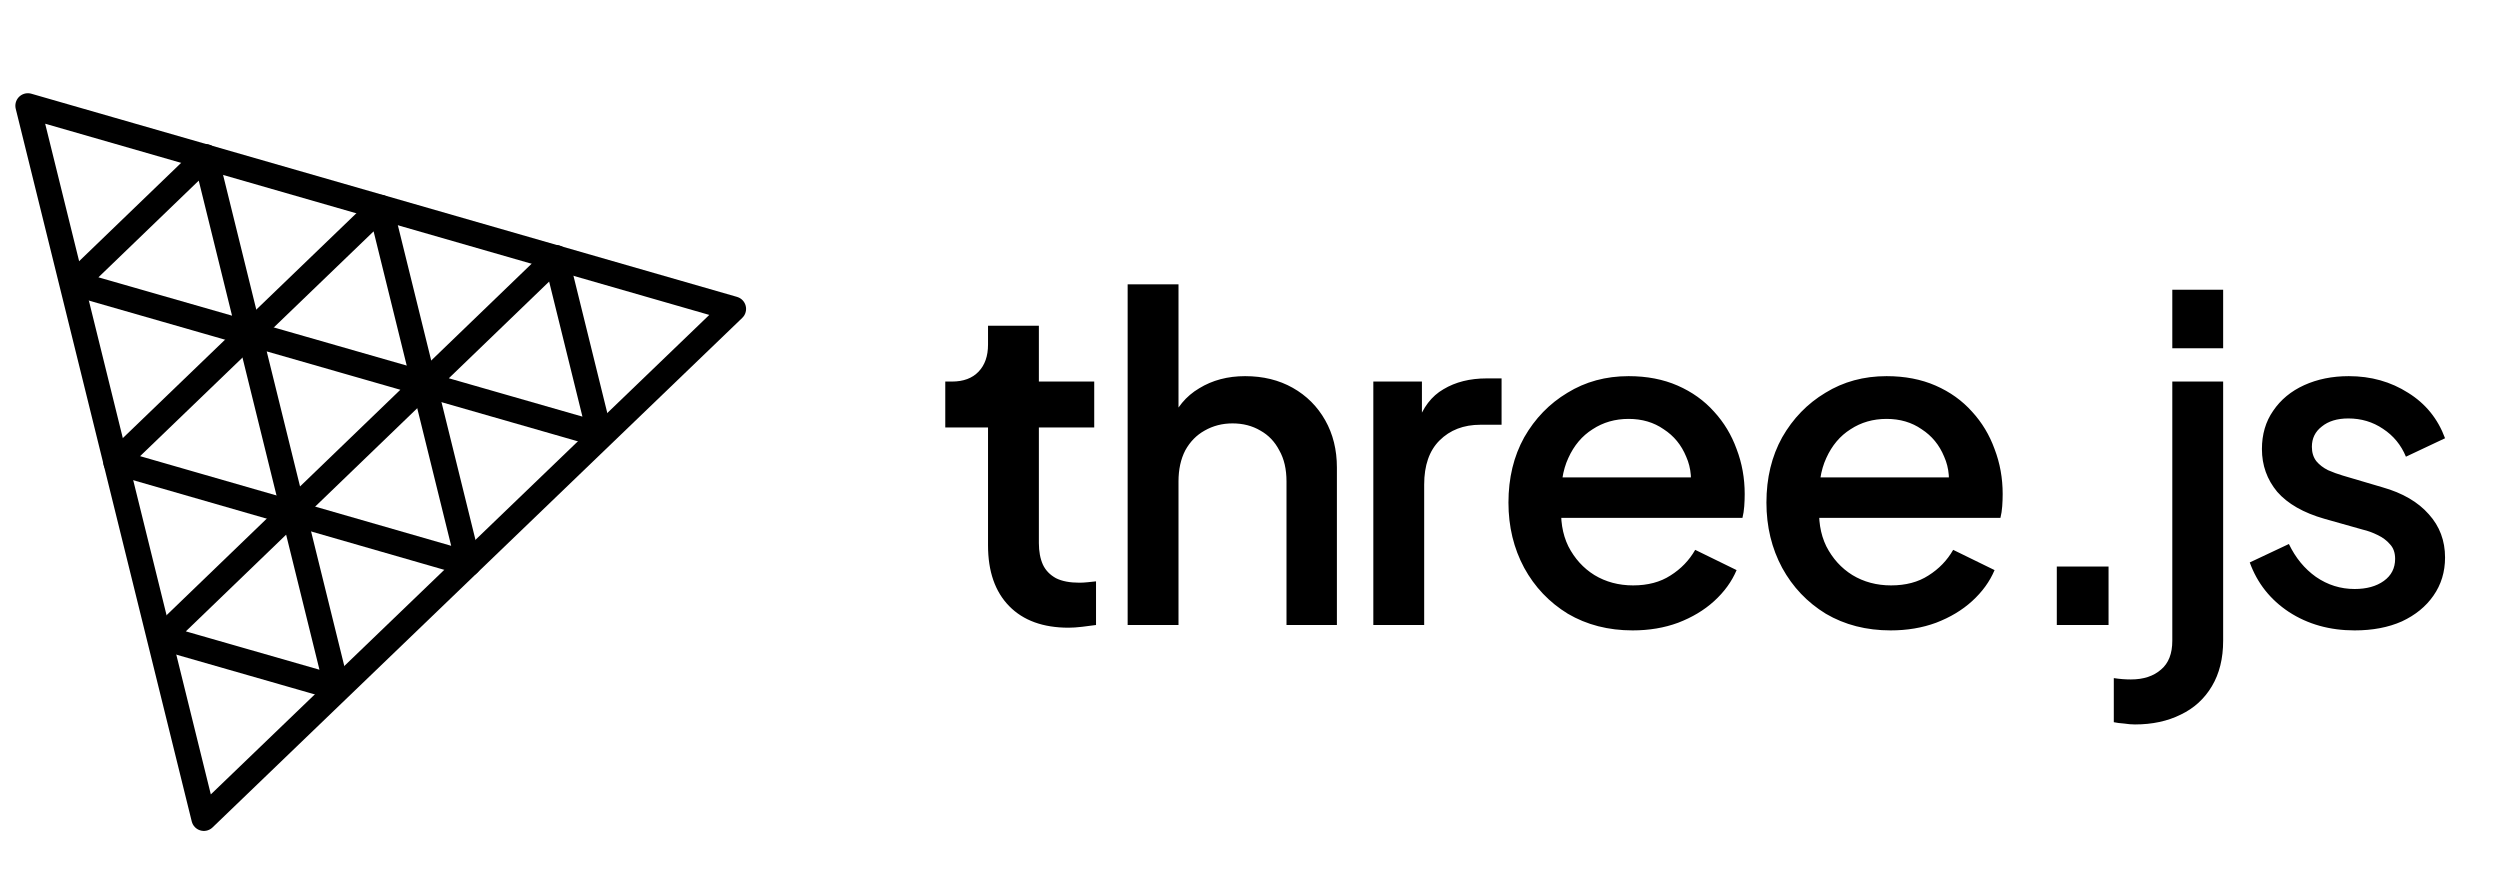
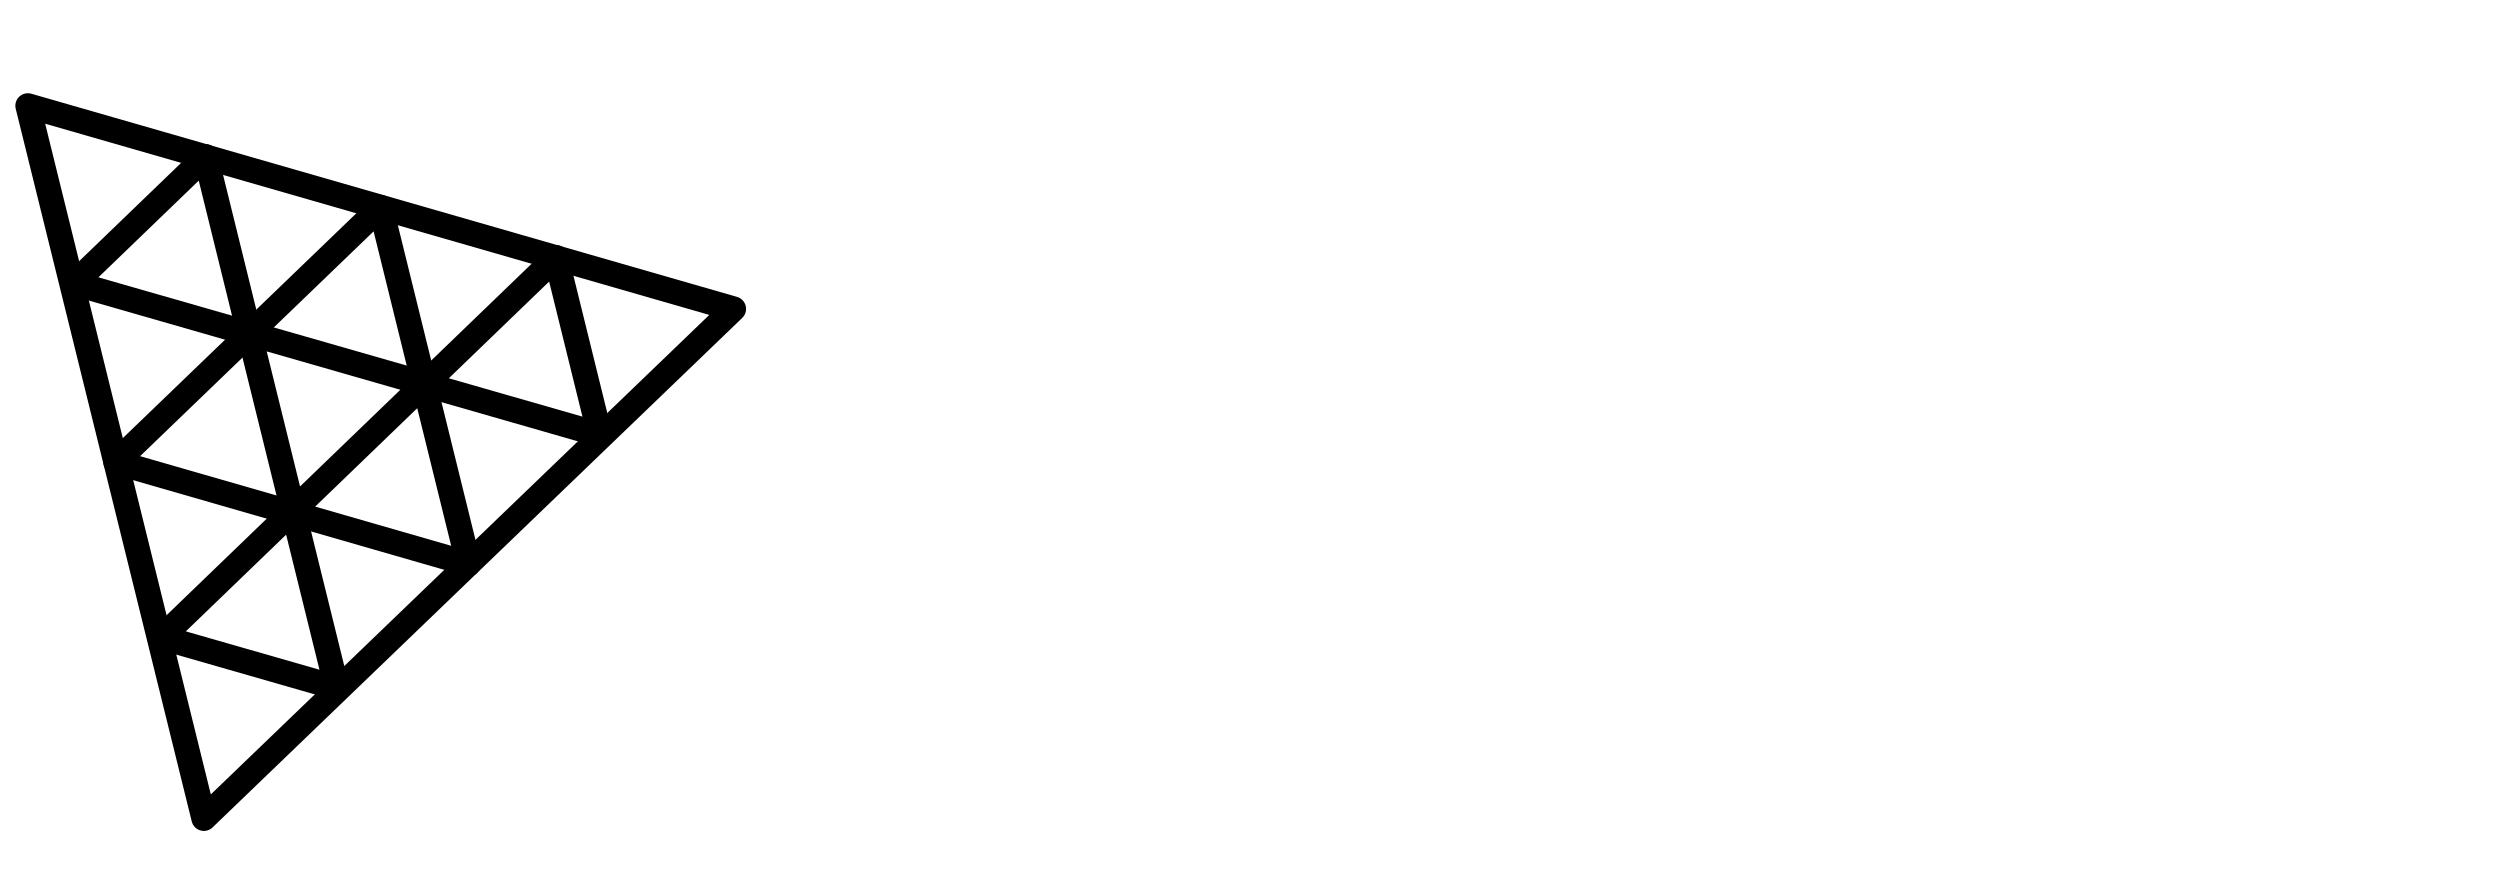
<svg xmlns="http://www.w3.org/2000/svg" width="100" height="35" viewBox="0 0 100 35" fill="none">
  <path fill-rule="evenodd" clip-rule="evenodd" d="M8.155 32.737L1.114 4.229L29.343 12.356L8.155 32.737Z" stroke="black" stroke-miterlimit="10" stroke-linejoin="round" />
  <path fill-rule="evenodd" clip-rule="evenodd" d="M15.222 8.293L18.74 22.552L4.633 18.487L15.222 8.293Z" stroke="black" stroke-miterlimit="10" stroke-linejoin="round" />
  <path fill-rule="evenodd" clip-rule="evenodd" d="M11.724 20.42L9.976 13.337L16.985 15.349L11.724 20.42Z" stroke="black" stroke-miterlimit="10" stroke-linejoin="round" />
  <path fill-rule="evenodd" clip-rule="evenodd" d="M8.227 6.263L9.974 13.346L2.966 11.334L8.227 6.263Z" stroke="black" stroke-miterlimit="10" stroke-linejoin="round" />
  <path fill-rule="evenodd" clip-rule="evenodd" d="M22.243 10.301L23.99 17.384L16.982 15.372L22.243 10.301Z" stroke="black" stroke-miterlimit="10" stroke-linejoin="round" />
  <path fill-rule="evenodd" clip-rule="evenodd" d="M11.723 20.425L13.471 27.508L6.462 25.496L11.723 20.425Z" stroke="black" stroke-miterlimit="10" stroke-linejoin="round" />
-   <path d="M42.743 25.108C41.723 25.108 40.931 24.82 40.367 24.244C39.803 23.668 39.521 22.858 39.521 21.814V17.098H37.811V15.262H38.081C38.537 15.262 38.891 15.13 39.143 14.866C39.395 14.602 39.521 14.242 39.521 13.786V13.03H41.555V15.262H43.769V17.098H41.555V21.724C41.555 22.06 41.609 22.348 41.717 22.588C41.825 22.816 41.999 22.996 42.239 23.128C42.479 23.248 42.791 23.308 43.175 23.308C43.271 23.308 43.379 23.302 43.499 23.29C43.619 23.278 43.733 23.266 43.841 23.254V25C43.673 25.024 43.487 25.048 43.283 25.072C43.079 25.096 42.899 25.108 42.743 25.108ZM45.106 25V11.374H47.14V17.17L46.816 16.918C47.056 16.306 47.44 15.844 47.968 15.532C48.496 15.208 49.108 15.046 49.804 15.046C50.524 15.046 51.16 15.202 51.712 15.514C52.264 15.826 52.696 16.258 53.008 16.81C53.32 17.362 53.476 17.992 53.476 18.7V25H51.46V19.258C51.46 18.766 51.364 18.352 51.172 18.016C50.992 17.668 50.74 17.404 50.416 17.224C50.092 17.032 49.72 16.936 49.3 16.936C48.892 16.936 48.52 17.032 48.184 17.224C47.86 17.404 47.602 17.668 47.41 18.016C47.23 18.364 47.14 18.778 47.14 19.258V25H45.106ZM54.933 25V15.262H56.877V17.224L56.697 16.936C56.913 16.3 57.261 15.844 57.741 15.568C58.221 15.28 58.797 15.136 59.469 15.136H60.063V16.99H59.217C58.545 16.99 57.999 17.2 57.579 17.62C57.171 18.028 56.967 18.616 56.967 19.384V25H54.933ZM65.306 25.216C64.334 25.216 63.47 24.994 62.714 24.55C61.97 24.094 61.388 23.482 60.968 22.714C60.548 21.934 60.338 21.064 60.338 20.104C60.338 19.12 60.548 18.25 60.968 17.494C61.4 16.738 61.976 16.144 62.696 15.712C63.416 15.268 64.232 15.046 65.144 15.046C65.876 15.046 66.53 15.172 67.106 15.424C67.682 15.676 68.168 16.024 68.564 16.468C68.96 16.9 69.26 17.398 69.464 17.962C69.68 18.526 69.788 19.126 69.788 19.762C69.788 19.918 69.782 20.08 69.77 20.248C69.758 20.416 69.734 20.572 69.698 20.716H61.94V19.096H68.546L67.574 19.834C67.694 19.246 67.652 18.724 67.448 18.268C67.256 17.8 66.956 17.434 66.548 17.17C66.152 16.894 65.684 16.756 65.144 16.756C64.604 16.756 64.124 16.894 63.704 17.17C63.284 17.434 62.96 17.818 62.732 18.322C62.504 18.814 62.414 19.414 62.462 20.122C62.402 20.782 62.492 21.358 62.732 21.85C62.984 22.342 63.332 22.726 63.776 23.002C64.232 23.278 64.748 23.416 65.324 23.416C65.912 23.416 66.41 23.284 66.818 23.02C67.238 22.756 67.568 22.414 67.808 21.994L69.464 22.804C69.272 23.26 68.972 23.674 68.564 24.046C68.168 24.406 67.688 24.694 67.124 24.91C66.572 25.114 65.966 25.216 65.306 25.216ZM75.625 25.216C74.653 25.216 73.789 24.994 73.033 24.55C72.289 24.094 71.707 23.482 71.287 22.714C70.867 21.934 70.657 21.064 70.657 20.104C70.657 19.12 70.867 18.25 71.287 17.494C71.719 16.738 72.295 16.144 73.015 15.712C73.735 15.268 74.551 15.046 75.463 15.046C76.195 15.046 76.849 15.172 77.425 15.424C78.001 15.676 78.487 16.024 78.883 16.468C79.279 16.9 79.579 17.398 79.783 17.962C79.999 18.526 80.107 19.126 80.107 19.762C80.107 19.918 80.101 20.08 80.089 20.248C80.077 20.416 80.053 20.572 80.017 20.716H72.259V19.096H78.865L77.893 19.834C78.013 19.246 77.971 18.724 77.767 18.268C77.575 17.8 77.275 17.434 76.867 17.17C76.471 16.894 76.003 16.756 75.463 16.756C74.923 16.756 74.443 16.894 74.023 17.17C73.603 17.434 73.279 17.818 73.051 18.322C72.823 18.814 72.733 19.414 72.781 20.122C72.721 20.782 72.811 21.358 73.051 21.85C73.303 22.342 73.651 22.726 74.095 23.002C74.551 23.278 75.067 23.416 75.643 23.416C76.231 23.416 76.729 23.284 77.137 23.02C77.557 22.756 77.887 22.414 78.127 21.994L79.783 22.804C79.591 23.26 79.291 23.674 78.883 24.046C78.487 24.406 78.007 24.694 77.443 24.91C76.891 25.114 76.285 25.216 75.625 25.216ZM82.272 25V22.66H84.342V25H82.272ZM85.398 28.978C85.266 28.978 85.122 28.966 84.966 28.942C84.798 28.93 84.66 28.912 84.552 28.888V27.124C84.78 27.16 85.008 27.178 85.236 27.178C85.74 27.178 86.142 27.046 86.442 26.782C86.742 26.53 86.892 26.146 86.892 25.63V15.262H88.926V25.63C88.926 26.338 88.776 26.944 88.476 27.448C88.176 27.952 87.762 28.33 87.234 28.582C86.706 28.846 86.094 28.978 85.398 28.978ZM86.892 13.93V11.59H88.926V13.93H86.892ZM94.184 25.216C93.189 25.216 92.312 24.97 91.556 24.478C90.812 23.986 90.29 23.326 89.99 22.498L91.556 21.76C91.82 22.312 92.18 22.75 92.636 23.074C93.105 23.398 93.621 23.56 94.184 23.56C94.665 23.56 95.055 23.452 95.355 23.236C95.654 23.02 95.805 22.726 95.805 22.354C95.805 22.114 95.739 21.922 95.606 21.778C95.475 21.622 95.306 21.496 95.103 21.4C94.91 21.304 94.713 21.232 94.508 21.184L92.978 20.752C92.138 20.512 91.508 20.152 91.088 19.672C90.68 19.18 90.477 18.61 90.477 17.962C90.477 17.374 90.626 16.864 90.927 16.432C91.227 15.988 91.641 15.646 92.168 15.406C92.697 15.166 93.29 15.046 93.951 15.046C94.838 15.046 95.63 15.268 96.326 15.712C97.022 16.144 97.514 16.75 97.802 17.53L96.237 18.268C96.044 17.8 95.739 17.428 95.319 17.152C94.91 16.876 94.448 16.738 93.933 16.738C93.489 16.738 93.135 16.846 92.871 17.062C92.606 17.266 92.475 17.536 92.475 17.872C92.475 18.1 92.534 18.292 92.654 18.448C92.775 18.592 92.93 18.712 93.123 18.808C93.314 18.892 93.513 18.964 93.716 19.024L95.3 19.492C96.105 19.72 96.722 20.08 97.154 20.572C97.587 21.052 97.802 21.628 97.802 22.3C97.802 22.876 97.647 23.386 97.335 23.83C97.034 24.262 96.615 24.604 96.075 24.856C95.534 25.096 94.904 25.216 94.184 25.216Z" fill="black" />
</svg>